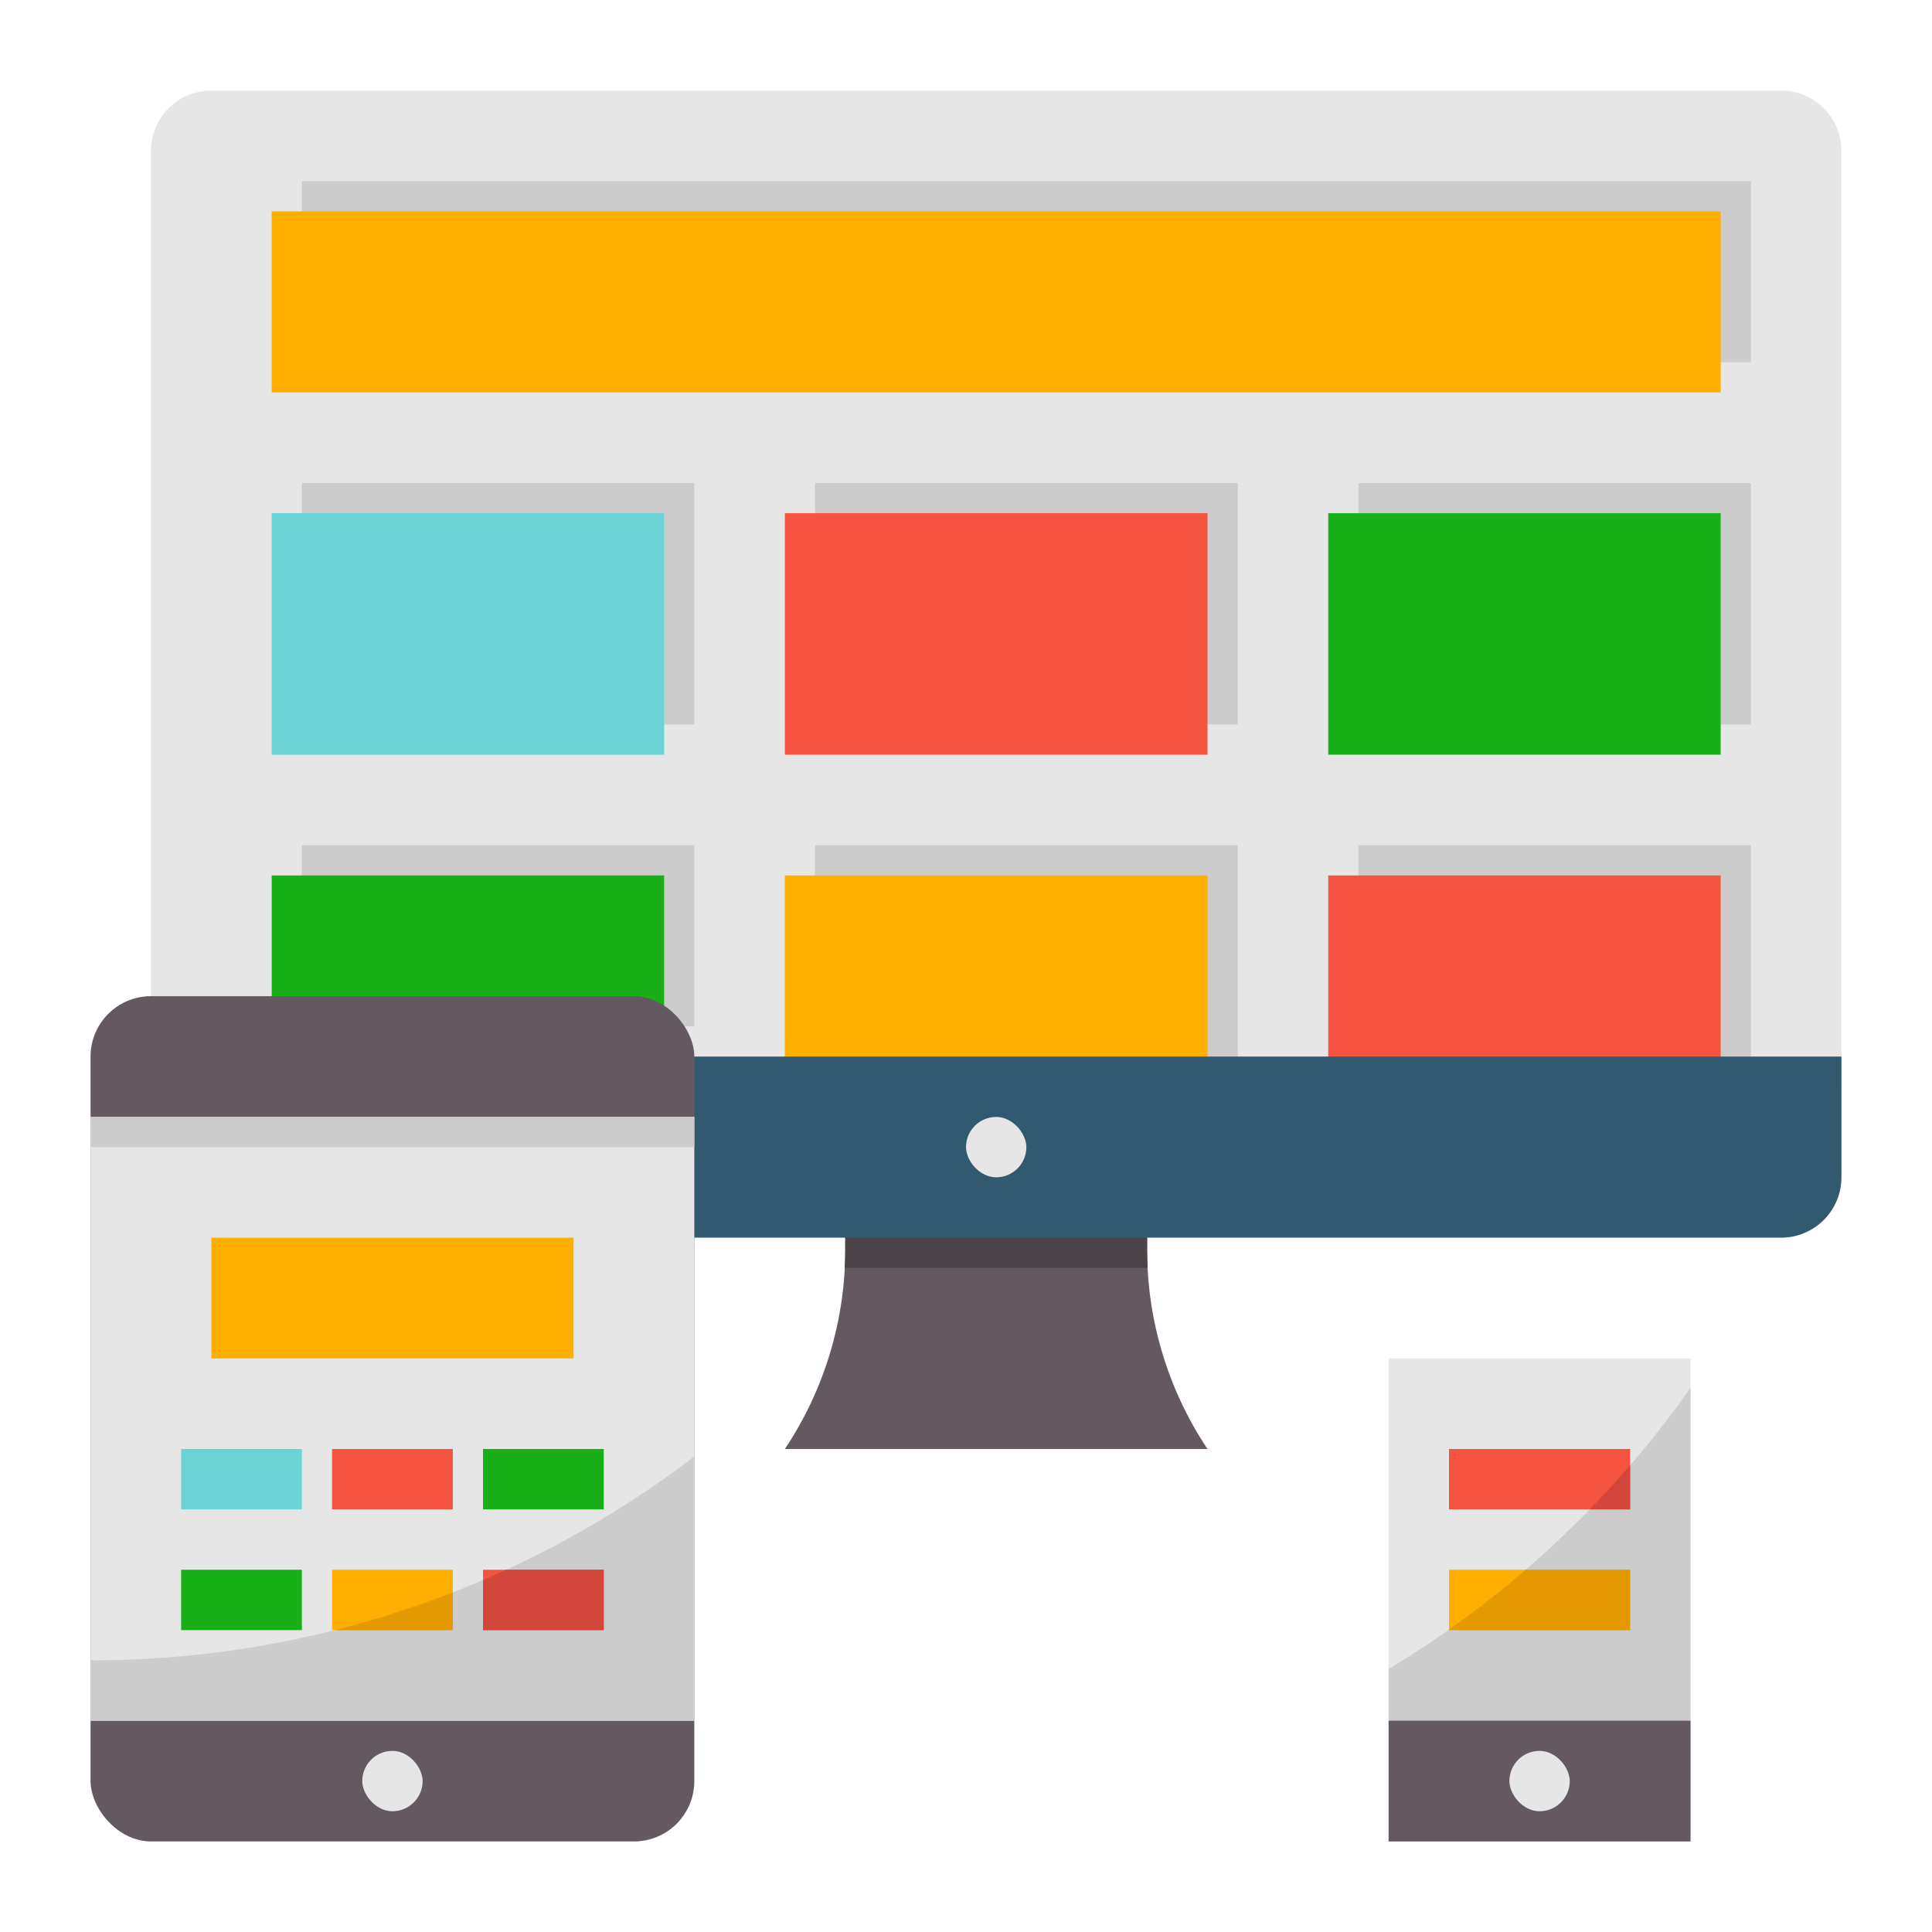
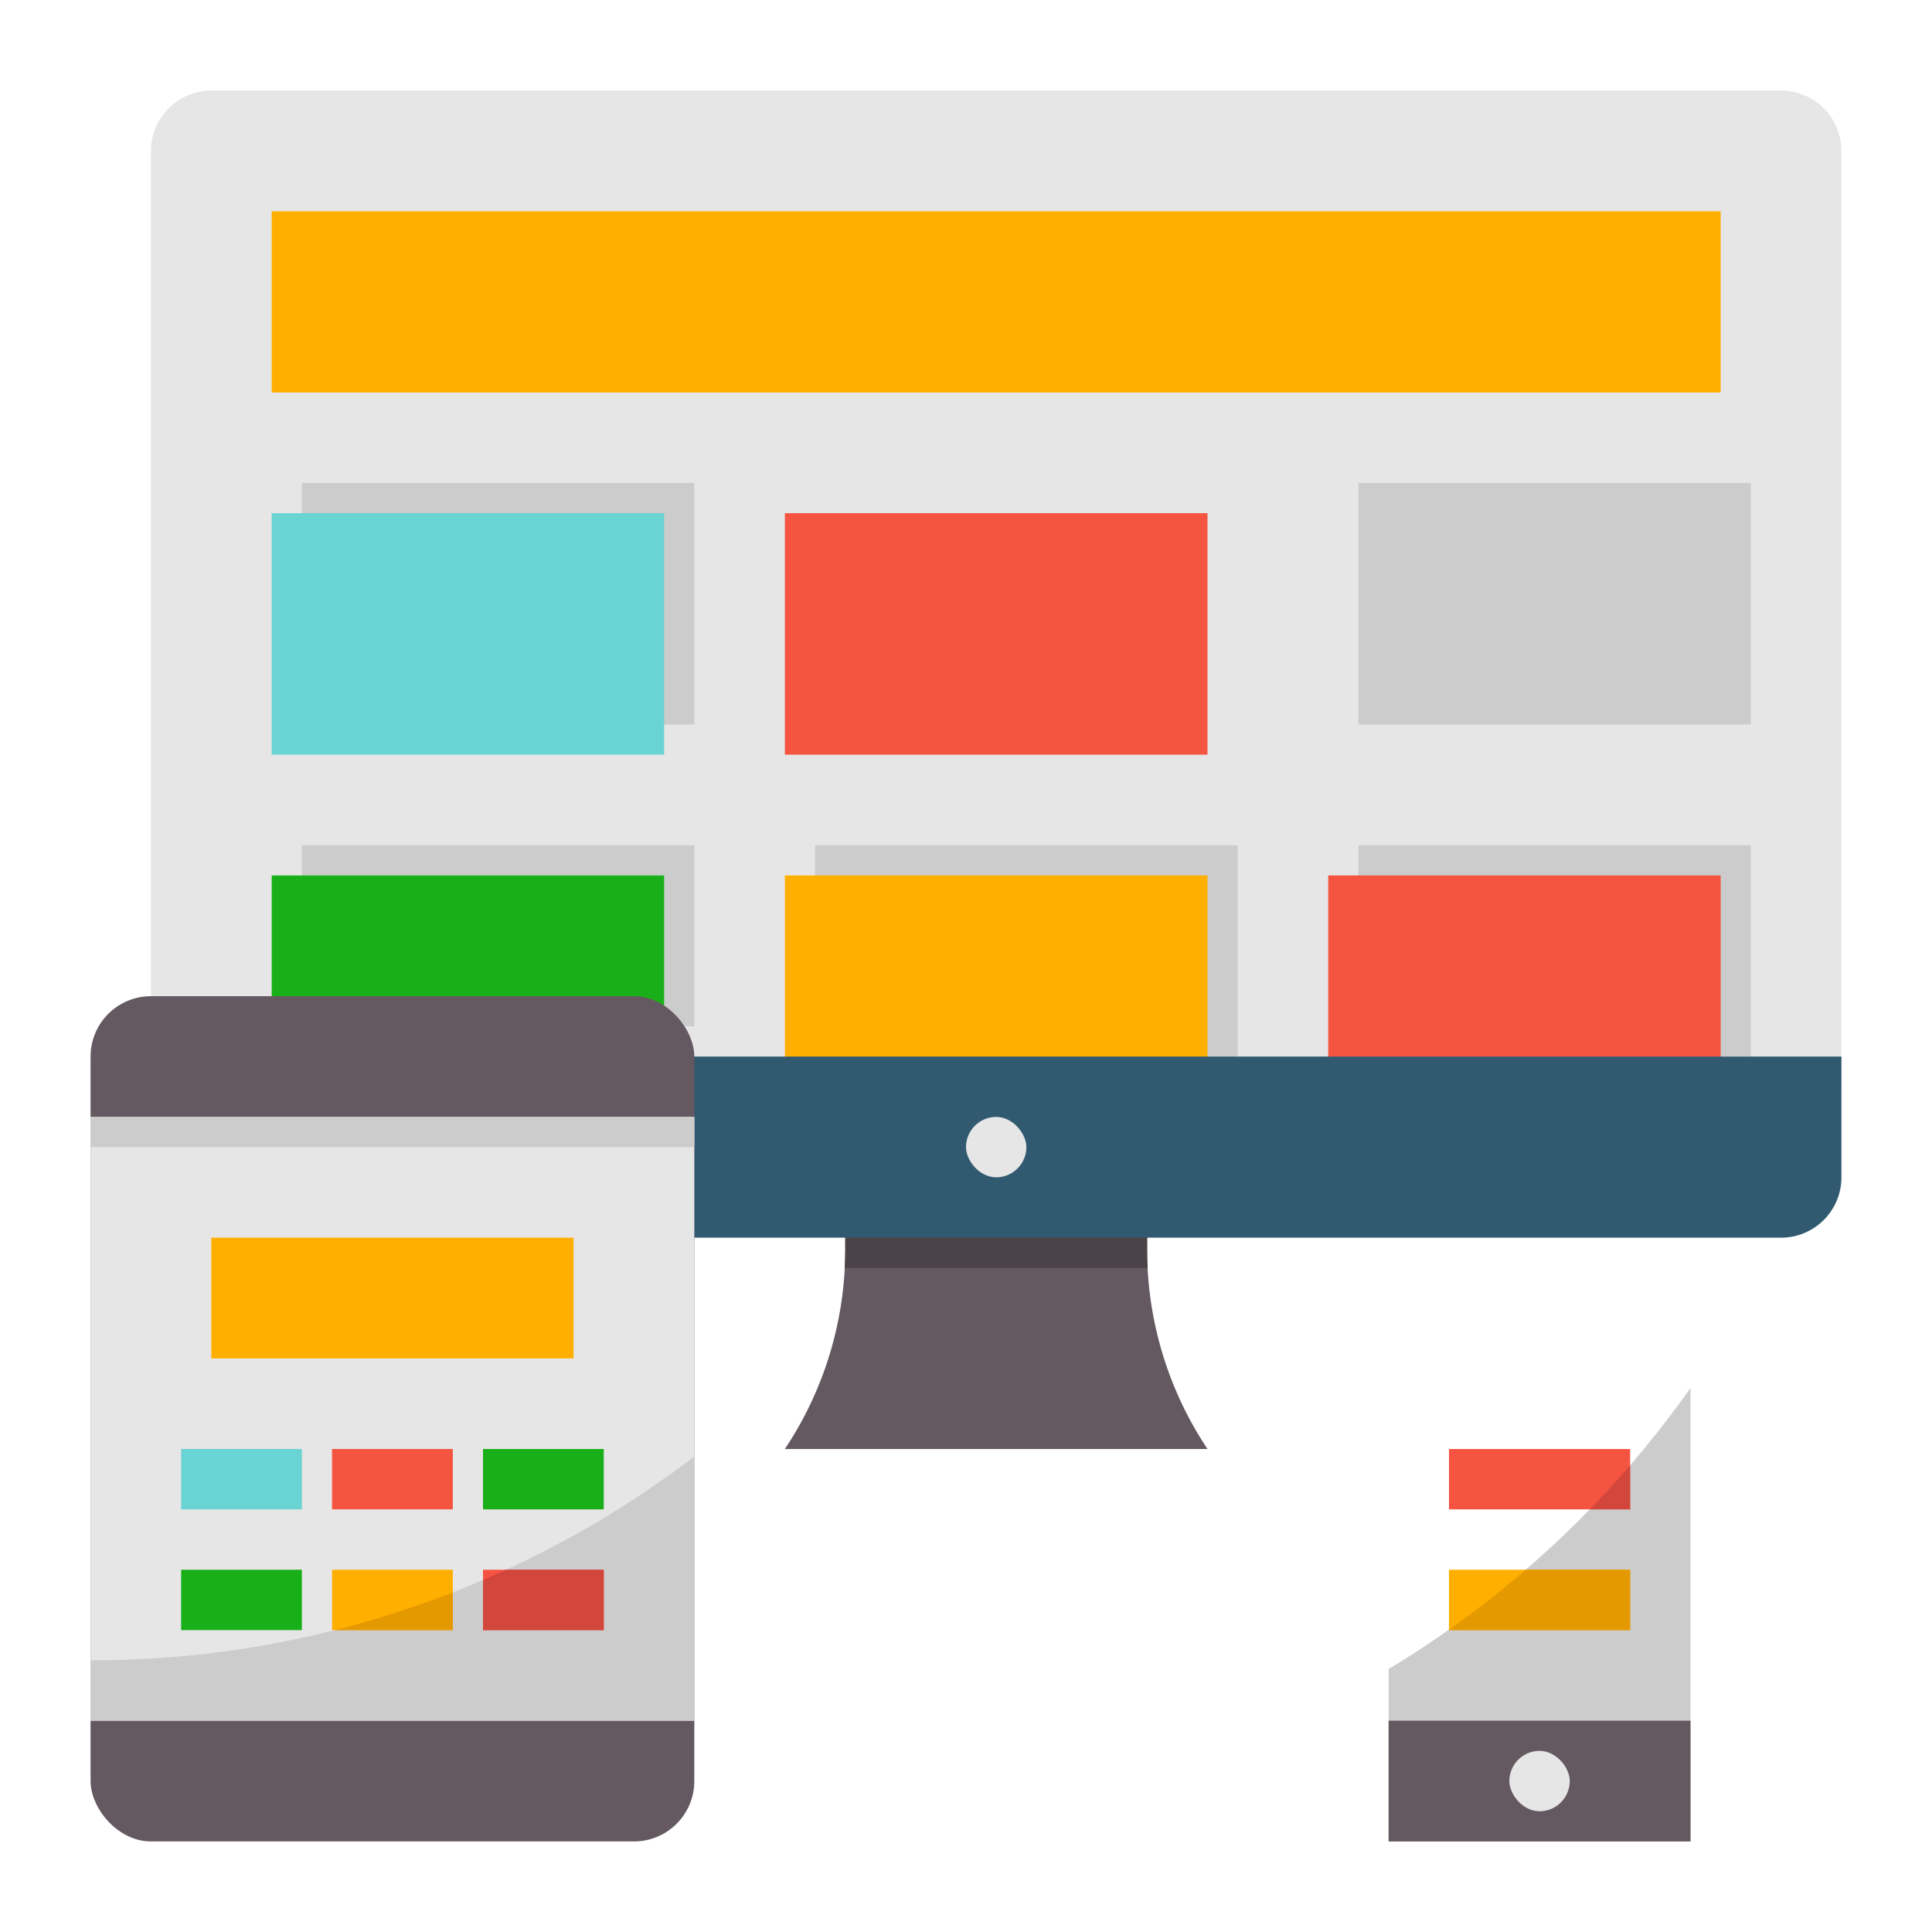
<svg xmlns="http://www.w3.org/2000/svg" height="512" viewBox="0 0 512 512" width="512">
  <g id="flat">
    <path d="m304 331.156v-35.156h-80v35.156a95.263 95.263 0 0 1 -16 52.844h112a95.263 95.263 0 0 1 -16-52.844z" fill="#645960" />
    <path d="m304 320h-80v11.156c0 1.618-.056 3.233-.138 4.844h80.276c-.082-1.611-.138-3.226-.138-4.844z" fill="#4b4348" />
    <path d="m56 24h416a16 16 0 0 1 16 16v248h-448v-248a16 16 0 0 1 16-16z" fill="#e6e6e6" />
    <g fill="#ccc">
-       <path d="m80 48v48h384v-48z" />
      <path d="m360 224h104v56h-104z" />
      <path d="m216 224h112v64h-112z" />
      <path d="m80 128h104v64h-104z" />
      <path d="m360 128h104v64h-104z" />
-       <path d="m216 128h112v64h-112z" />
      <path d="m80 224h104v48h-104z" />
    </g>
    <path d="m352 232h104v56h-104z" fill="#f55441" />
    <path d="m208 232h112v64h-112z" fill="#ffaf00" />
    <path d="m40 280h448v32a16 16 0 0 1 -16 16h-416a16 16 0 0 1 -16-16z" fill="#315a70" />
    <rect fill="#e6e6e6" height="16" rx="8" width="16" x="256" y="296" />
    <path d="m72 56v48h384v-48z" fill="#ffaf00" />
    <path d="m72 136h104v64h-104z" fill="#6ad3d3" />
-     <path d="m352 136h104v64h-104z" fill="#19af19" />
    <path d="m208 136h112v64h-112z" fill="#f55441" />
    <path d="m72 232h104v48h-104z" fill="#19af19" />
    <rect fill="#645960" height="224" rx="16" width="160" x="24" y="264" />
    <path d="m24 296h160v160h-160z" fill="#e6e6e6" />
    <path d="m24 440v16h160v-70.015a262.819 262.819 0 0 1 -160 54.015z" fill="#ccc" />
-     <path d="m368 360h80v128h-80z" fill="#e6e6e6" />
    <path d="m368 442.308v45.692h80v-120.193a265.375 265.375 0 0 1 -80 74.501z" fill="#ccc" />
    <path d="m368 456h80v32h-80z" fill="#645960" />
    <rect fill="#e6e6e6" height="16" rx="8" width="16" x="400" y="464" />
    <path d="m384 384h48v16h-48z" fill="#f55441" />
    <path d="m384 416h48v16h-48z" fill="#ffaf00" />
-     <rect fill="#e6e6e6" height="16" rx="8" width="16" x="96" y="464" />
    <path d="m24 296h160v8h-160z" fill="#ccc" />
    <path d="m56 328h96v32h-96z" fill="#ffaf00" />
    <path d="m128 384h32v16h-32z" fill="#19af19" />
    <path d="m128 416h32v16h-32z" fill="#f55441" />
    <path d="m88 384h32v16h-32z" fill="#f55441" />
    <path d="m88 416h32v16h-32z" fill="#ffaf00" />
    <path d="m48 384h32v16h-32z" fill="#6ad3d3" />
    <path d="m48 416h32v16h-32z" fill="#19af19" />
    <path d="m421.289 400h10.711v-11.678q-5.177 6.003-10.711 11.678z" fill="#d3463c" />
    <path d="m384 431.866v.134h48v-16h-27.678q-9.756 8.415-20.322 15.866z" fill="#e59900" />
    <path d="m88.7 432h31.3v-10.007a262.045 262.045 0 0 1 -31.3 10.007z" fill="#e59900" />
    <path d="m128 418.711v13.289h32v-16h-25.9q-3.03 1.392-6.1 2.711z" fill="#d3463c" />
  </g>
</svg>